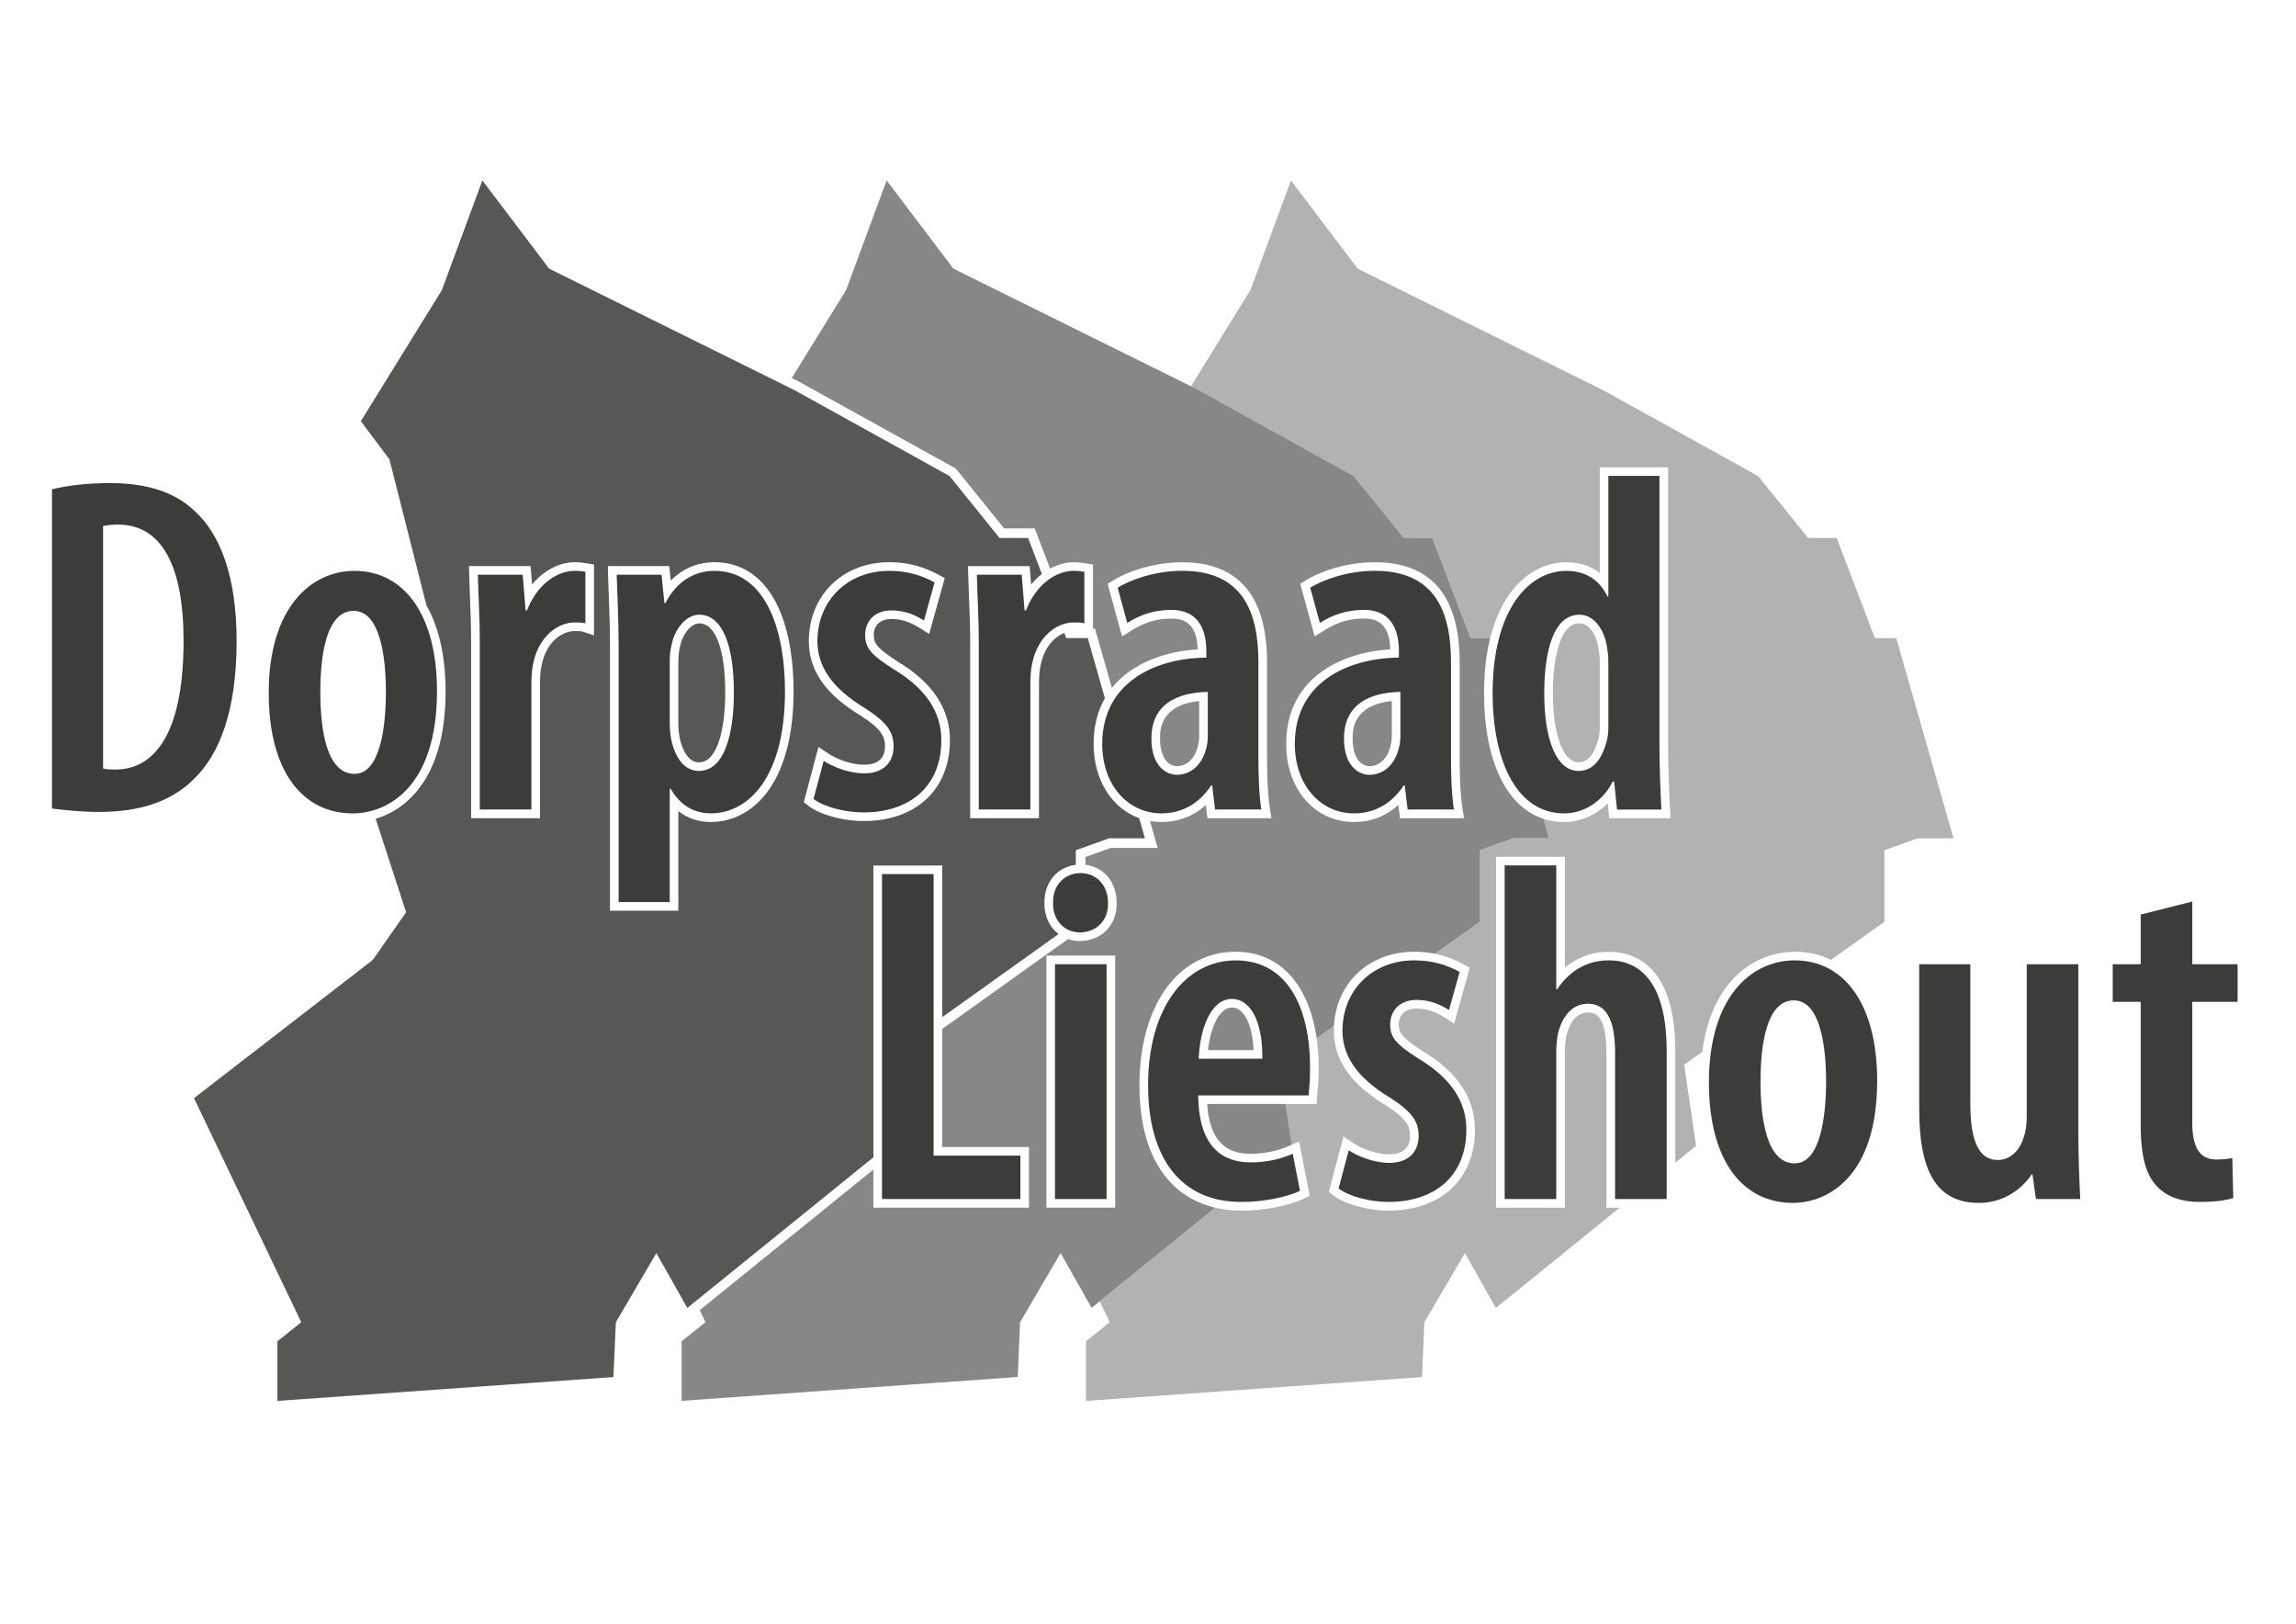
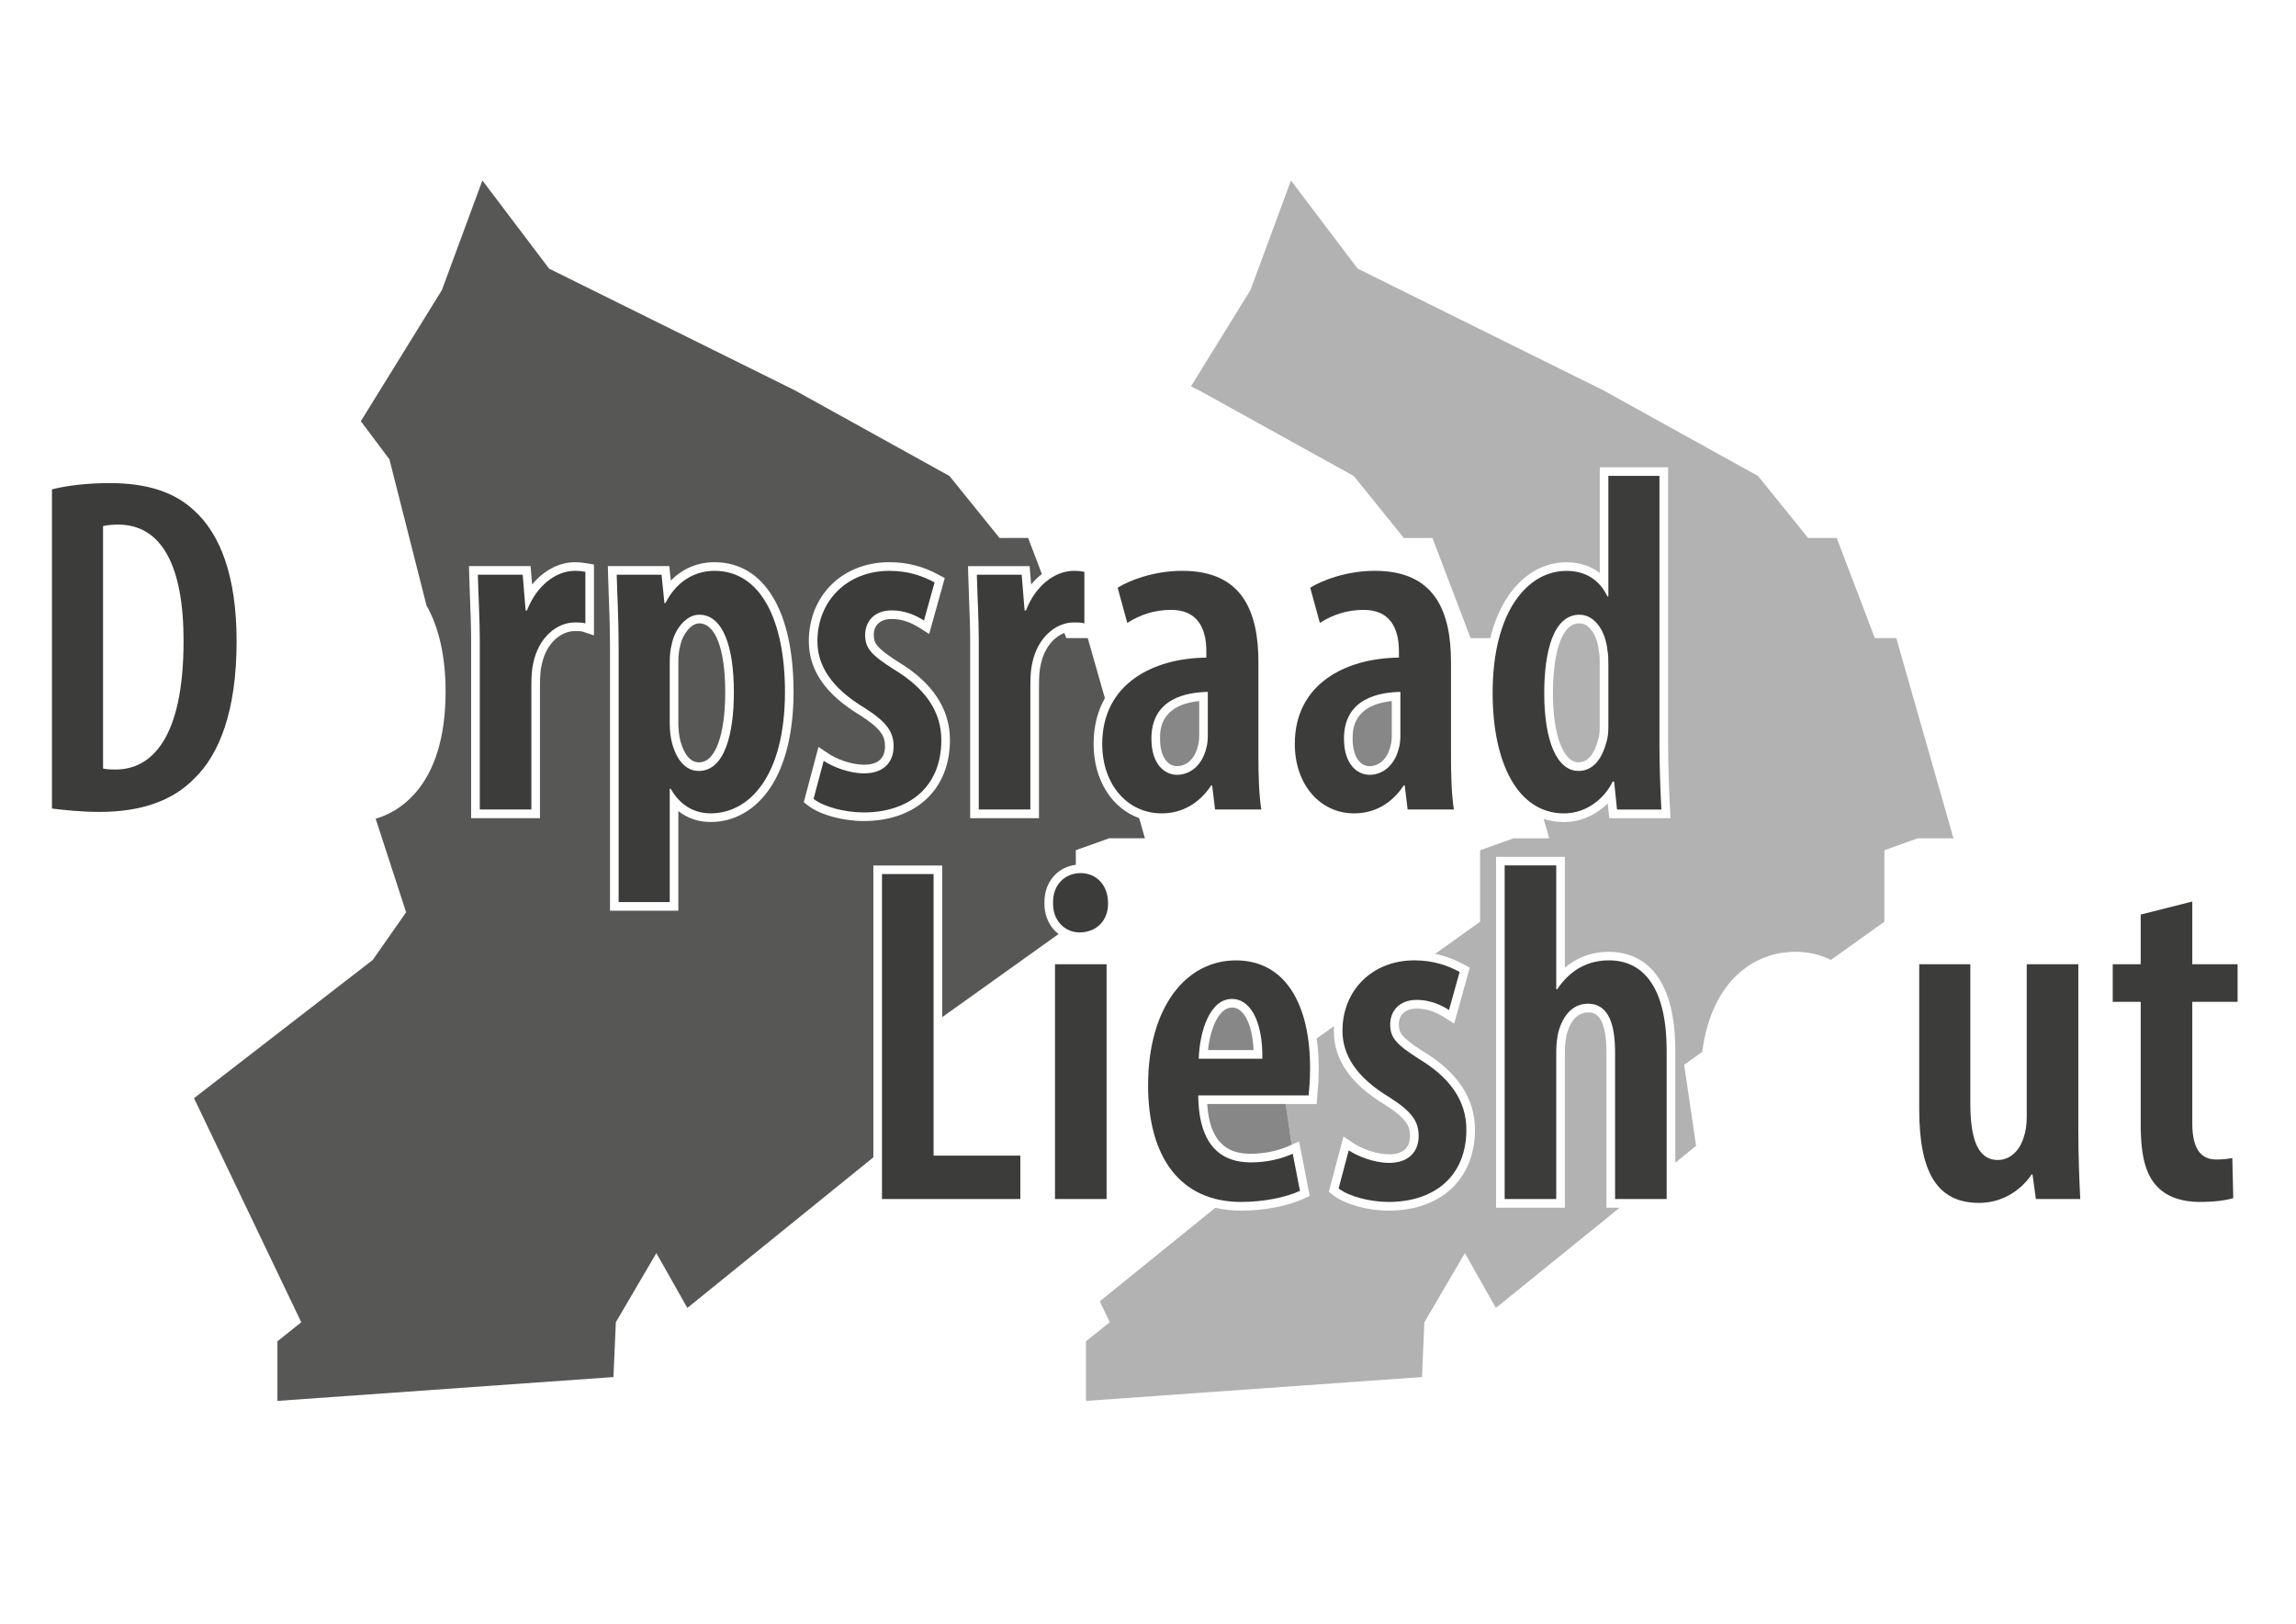
<svg xmlns="http://www.w3.org/2000/svg" id="Laag_1" viewBox="0 0 1190.55 841.89">
  <defs>
    <style>.cls-1{fill:#3c3c3b;}.cls-2{fill:#878787;}.cls-3{fill:#575756;}.cls-4{fill:#b2b2b2;}</style>
  </defs>
  <path class="cls-1" d="M26.95,253.71c7.75-2,18.5-3.25,30-3.25,19.5,0,33.5,4.75,43.49,14,13.75,12.25,22.25,34.25,22.25,67.99,0,36.25-9,58.74-22,71.24-11.25,11.5-27.5,17.25-49.25,17.25-9.25,0-18.5-1-24.5-1.75v-165.48ZM53.44,398.45c2.25.5,4.75.5,6.5.5,18.25,0,35.25-15.5,35.25-66.74,0-38.25-11-60.24-34-60.24-2.75,0-5.5.25-7.75.75v125.74Z" />
-   <path class="cls-1" d="M226.59,358.45c0,49.25-25.25,63.24-43.75,63.24-25.75,0-43.49-21.5-43.49-62.49,0-44,21.75-63.24,44.5-63.24,25.5,0,42.75,22.5,42.75,62.49ZM166.1,358.7c0,20.5,3.5,42.5,17.75,42.5,13.25,0,16.25-24.25,16.25-42.5s-3-42-16.75-42c-14.5,0-17.25,24.25-17.25,42Z" />
  <path class="cls-1" d="M248.79,332.2c0-11.25-.75-23.75-1-34.25h23.25l1.5,18.5h.75c4.75-12.5,14.75-20.5,24.75-20.5,2.5,0,4,.25,5.5.5v26.75c-1.5-.5-3.25-.5-5.5-.5-9.25,0-18.75,7.75-21.5,21-.75,3-1,7-1,11.75v64.24h-26.75v-87.49Z" />
  <path class="cls-1" d="M320.78,336.2c0-16.25-.75-28-1-38.25h23.25l1.5,14.75h.5c5.75-11.25,15-16.75,25.5-16.75,24.25,0,36.5,26.25,36.5,62.74,0,44-18.75,62.99-38.5,62.99-10.75,0-17.25-6.5-20.75-12.75h-.5v58.74h-26.5v-131.49ZM347.28,375.2c0,3.75.5,7.5,1.25,10.25,3.25,11.75,9.5,14.25,13.75,14.25,13.5,0,18.25-19.25,18.25-40.75,0-24-5.75-40.25-18-40.25-6.75,0-12.75,7.5-14.25,15.5-.75,2.75-1,5.75-1,9v32Z" />
  <path class="cls-1" d="M427.11,394.45c4.5,3,13,6.5,21,6.5,9.5,0,15.25-5.25,15.25-14,0-7.5-3.5-12.5-14.75-19.75-18-10.75-24.75-22.5-24.75-34.75,0-21,15.5-36.5,37.25-36.5,10,0,17.5,2.75,23.5,6l-5.5,19.75c-4.75-3-10.25-5.25-16.75-5.25-9.25,0-13.75,6-13.75,12.75s3,10.25,14.75,17.75c16.25,9.75,24.75,21.75,24.75,36.75,0,24.75-17.25,37.5-40.25,37.5-9.5,0-20.5-2.75-26-7l5.25-19.75Z" />
  <path class="cls-1" d="M507.53,332.2c0-11.25-.75-23.75-1-34.25h23.25l1.5,18.5h.75c4.75-12.5,14.75-20.5,24.75-20.5,2.5,0,4,.25,5.5.5v26.75c-1.5-.5-3.25-.5-5.5-.5-9.25,0-18.75,7.75-21.5,21-.75,3-1,7-1,11.75v64.24h-26.75v-87.49Z" />
  <path class="cls-1" d="M630.04,419.69l-1.5-12.5h-.5c-6.25,9.5-15.25,14.5-25.75,14.5-17.5,0-30.75-14.75-30.75-36,0-31.25,26.5-44.5,53.99-44.75v-3.25c0-12.5-5-21.5-18.25-21.5-8.75,0-16,2.5-22.75,6.75l-5-18.25c6-3.75,18.75-8.75,33.5-8.75,31.5,0,39.5,21.5,39.5,47.49v48.5c0,9.5.25,19.75,1.5,27.75h-24ZM626.29,358.7c-10.5.25-29.25,3-29.25,24.25,0,13.75,7.25,18.75,13.25,18.75,6.5,0,13-4.5,15.25-14,.5-1.75.75-4,.75-6.25v-22.75Z" />
  <path class="cls-1" d="M729.9,419.69l-1.5-12.5h-.5c-6.25,9.5-15.25,14.5-25.75,14.5-17.5,0-30.75-14.75-30.75-36,0-31.25,26.5-44.5,53.99-44.75v-3.25c0-12.5-5-21.5-18.25-21.5-8.75,0-16,2.5-22.75,6.75l-5-18.25c6-3.75,18.75-8.75,33.5-8.75,31.5,0,39.5,21.5,39.5,47.49v48.5c0,9.5.25,19.75,1.5,27.75h-24ZM726.15,358.7c-10.5.25-29.25,3-29.25,24.25,0,13.75,7.25,18.75,13.25,18.75,6.5,0,13-4.5,15.25-14,.5-1.75.75-4,.75-6.25v-22.75Z" />
  <path class="cls-1" d="M860.48,246.71v139.99c0,10,.5,23.75,1,33h-23l-1.5-14.5h-.75c-4.25,8.75-13.5,16.5-25.25,16.5-23.75,0-37-25.75-37-62.49,0-42.75,18.5-63.24,38.25-63.24,10,0,17.25,4.75,21.25,13.25h.5v-62.49h26.5ZM833.99,344.45c0-2.25,0-5-.5-7.5-1-9.75-6.5-18.25-14.5-18.25-13.5,0-18.25,19-18.25,40.74,0,24.5,6.5,40.25,17.75,40.25,5,0,11.25-2.75,14.5-15,.75-2.25,1-5,1-8v-32.25Z" />
  <path class="cls-1" d="M457.34,453.15h26.75v145.98h44.99v22.5h-71.74v-168.48Z" />
  <path class="cls-1" d="M621.32,567.89c.25,27.25,13,34.75,27.25,34.75,8.75,0,16.25-2,21.75-4.5l3.75,19.25c-7.5,3.5-19.25,5.75-30.5,5.75-31.25,0-48.25-22.75-48.25-60.49,0-40.25,19.5-64.74,45.5-64.74s38.5,23.25,38.5,55.74c0,7-.5,11-.75,14.25h-57.24ZM654.57,548.89c.25-19.5-6.25-31-15.75-31-11.5,0-16.75,16.75-17.25,31h33Z" />
  <path class="cls-1" d="M699.36,596.39c4.5,3,13,6.5,21,6.5,9.5,0,15.25-5.25,15.25-14,0-7.5-3.5-12.5-14.75-19.75-18-10.75-24.75-22.5-24.75-34.75,0-21,15.5-36.5,37.25-36.5,10,0,17.5,2.75,23.5,6l-5.5,19.75c-4.75-3-10.25-5.25-16.75-5.25-9.25,0-13.75,6-13.75,12.75s3,10.25,14.75,17.75c16.25,9.75,24.75,21.75,24.75,36.75,0,24.75-17.25,37.5-40.25,37.5-9.5,0-20.5-2.75-26-7l5.25-19.75Z" />
  <path class="cls-1" d="M780.22,448.65h26.75v64.24h.5c2.75-4.25,6.5-8,10.5-10.5,4.5-2.75,9.75-4.5,16.25-4.5,19.25,0,30,16,30,46.74v76.99h-26.75v-75.99c0-13.25-2.75-25.25-14-25.25-7,0-12.75,4.75-15.5,15-.5,2.25-1,6.25-1,9.25v76.99h-26.75v-172.98Z" />
-   <path class="cls-1" d="M973.37,560.39c0,49.24-25.25,63.24-43.75,63.24-25.75,0-43.49-21.5-43.49-62.49,0-44,21.75-63.24,44.5-63.24,25.5,0,42.75,22.5,42.75,62.49ZM912.88,560.64c0,20.5,3.5,42.5,17.75,42.5,13.25,0,16.25-24.25,16.25-42.5s-3-42-16.75-42c-14.5,0-17.25,24.25-17.25,42Z" />
  <path class="cls-1" d="M1077.68,586.39c0,13,.5,25,1,35.25h-23l-1.75-12.75h-.5c-4.75,7.25-14.25,14.75-27.25,14.75-22.25,0-31-16.75-31-48.5v-75.24h26.5v71.99c0,17.25,3.25,29.5,14.25,29.5,8,0,12.25-7.25,13.5-12,1-2.75,1.5-6.5,1.5-10.5v-78.99h26.75v86.49Z" />
  <path class="cls-1" d="M1136.77,467.4v32.5h23.5v19.5h-23.5v62.99c0,15,5.75,18.75,12.5,18.75,3,0,5.5-.25,8.25-.75l.5,20.75c-4,1.25-10,2-17.5,2-8.5,0-16.25-2.25-21.5-7.5-6-6-9-15-9-33v-63.24h-14.5v-19.5h14.5v-25.75l26.75-6.75Z" />
  <path class="cls-4" d="M818.49,395.22c4.7,0,8.12-3.93,10.18-11.67l.08-.27c.52-1.56.77-3.71.77-6.58v-32.25c0-2.14,0-4.56-.41-6.62l-.06-.42c-.72-7.07-4.41-14.23-10.05-14.23-1.59,0-6.41,0-10.01,9.35-2.46,6.4-3.76,15.71-3.76,26.92,0,21.4,5.33,35.77,13.28,35.77Z" />
  <path class="cls-4" d="M930.63,493.43c6.91,0,13.2,1.46,18.77,4.22l27.7-19.78v-37.07l17.3-6.18h18.54l-29.66-103.8h-11.12l-19.77-51.9h-14.83l-25.95-32.13-80.33-44.49-127.28-63.02-34.6-45.72-21.01,56.85-30.83,49.87,4.1,2.03,80.33,44.49,25.95,32.13h14.83l19.77,51.9h10.19c2.1-8.42,5.22-15.75,9.29-21.77,7.67-11.32,18.41-17.56,30.23-17.56,6.73,0,12.6,1.92,17.28,5.56v-54.8h35.44v144.46c0,9.92.5,23.6.99,32.76l.25,4.71h-31.75l-.8-7.71c-6.06,6.09-14.2,9.71-22.67,9.71-3.74,0-7.26-.56-10.56-1.63l2.88,10.07h-18.54l-17.3,6.18v37.07l-23.29,16.64c5.07,1.03,9.92,2.82,14.81,5.47l3.13,1.7-8.07,28.97-5.08-3.21c-4.86-3.07-9.55-4.56-14.36-4.56-5.81,0-9.28,3.09-9.28,8.28,0,4.08,1.2,6.64,12.63,13.95,17.83,10.71,26.86,24.36,26.86,40.55,0,25.49-17.55,41.97-44.72,41.97-10.87,0-22.69-3.26-28.73-7.93l-2.35-1.82,7.62-28.66,5.2,3.47c4.15,2.77,11.72,5.75,18.52,5.75,4.92,0,10.78-1.65,10.78-9.53,0-5.17-1.96-9.05-12.64-15.95-18.07-10.81-26.86-23.42-26.86-38.54,0-.81.02-1.62.07-2.42l-8.95,6.4c.68,4.78,1.03,9.87,1.03,15.27,0,5.84-.33,9.62-.6,12.65-.06.68-.12,1.33-.16,1.94l-.32,4.13h-16.05l3.1,21.11,3.86-1.75,5.5,28.24-3.17,1.48c-8.15,3.81-20.56,6.17-32.39,6.17-4.71,0-9.17-.51-13.37-1.49l-59.92,48.5,5.19,10.85-12.36,9.89v30.89l174.24-12.36,1.24-28.42,21.01-35.84,16.07,28.42,64.17-51.95h-6.84v-80.46c0-20.77-6.92-20.77-9.53-20.77-6.61,0-9.71,6.28-11.15,11.59-.43,1.99-.87,5.56-.87,8.19v81.46h-35.69v-181.93h35.69v57.48c1.34-1.13,2.73-2.16,4.16-3.05,5.71-3.49,11.79-5.18,18.62-5.18,12.87,0,34.47,6.65,34.47,51.22v58.11l10.78-8.73-6.18-42.02,9.37-6.69c4.98-37.95,27.95-51.89,47.97-51.89Z" />
  <path class="cls-3" d="M362.52,323.18c-4.07,0-8.67,5.54-9.85,11.85l-.08.35c-.57,2.11-.84,4.59-.84,7.82v32c0,3.17.41,6.57,1.09,9.07,1.95,7.06,5.3,10.95,9.43,10.95,1.58,0,6.39,0,10.01-9.44,2.46-6.43,3.77-15.71,3.77-26.83,0-22.4-5.06-35.77-13.52-35.77Z" />
  <path class="cls-3" d="M488.56,448.68v78.67l60.37-43.12c-.7-.53-1.38-1.1-2-1.74-3.58-3.68-5.47-8.77-5.35-14.34-.12-5.67,1.77-10.81,5.34-14.47,2.89-2.97,6.71-4.81,10.92-5.33v-7.56l17.3-6.18h18.54l-2.99-10.45c-14.18-5.14-23.62-19.75-23.62-38.46,0-9.43,2.17-17.27,5.85-23.73l-8.9-31.16h-11.12l-1.01-2.65c-5.21,2.04-10.35,7.37-12.23,16.46l-.04.18c-.59,2.36-.87,5.75-.87,10.66v68.72h-35.69v-91.96c0-6.93-.29-14.36-.57-21.55-.17-4.43-.33-8.61-.43-12.59l-.11-4.58h31.95l.77,9.54c1.7-2.06,3.58-3.88,5.57-5.43l-7.12-18.69h-14.83l-25.95-32.13-80.33-44.49-127.28-63.02-34.6-45.72-21.01,56.85-42.02,67.97,14.83,19.77,19.22,75.76c6.4,11.26,9.9,26.4,9.9,44.57,0,23.27-5.41,41.13-16.07,53.07-6.54,7.32-13.82,11.06-20.19,12.92l15.79,48.49-17.3,24.72-92.68,71.67,55.61,116.16-12.36,9.89v30.89l174.24-12.36,1.24-28.42,21.01-35.84,16.07,28.42,96.46-78.08v-151.29h35.69ZM308,329.41l-5.89-1.96c-.81-.27-2.26-.27-4.09-.27-6.5,0-14.63,5.46-17.12,17.43l-.04.18c-.59,2.36-.87,5.75-.87,10.66v68.72h-35.69v-91.96c0-6.93-.29-14.36-.57-21.55-.17-4.43-.33-8.61-.43-12.59l-.11-4.58h31.95l.77,9.54c5.95-7.19,13.94-11.54,22.1-11.54,2.88,0,4.66.3,6.24.56l3.74.62v36.74ZM398.84,409.26c-7.61,10.9-18.38,16.91-30.32,16.91-6.34,0-12.05-1.96-16.78-5.66v51.65h-35.44v-135.96c0-10.89-.34-19.73-.64-27.52-.14-3.77-.28-7.27-.36-10.62l-.11-4.58h31.87l.77,7.55c6.04-6.22,13.82-9.55,22.69-9.55,25.65,0,40.97,25.13,40.97,67.22,0,21.22-4.37,38.7-12.65,50.56ZM419.13,417.73l-2.35-1.82,7.62-28.66,5.2,3.47c4.15,2.77,11.72,5.75,18.52,5.75,4.92,0,10.78-1.65,10.78-9.53,0-5.17-1.96-9.06-12.64-15.95-18.07-10.81-26.86-23.42-26.86-38.55,0-23.74,17.54-40.97,41.72-40.97,9.25,0,17.39,2.08,25.63,6.54l3.13,1.7-8.07,28.97-5.08-3.21c-4.86-3.07-9.55-4.56-14.36-4.56-5.81,0-9.28,3.09-9.28,8.28,0,4.08,1.2,6.64,12.63,13.95,17.82,10.71,26.86,24.36,26.86,40.55,0,25.49-17.55,41.97-44.72,41.97-10.87,0-22.69-3.26-28.73-7.93Z" />
  <path class="cls-2" d="M610.29,397.22c4.06,0,9.05-2.77,10.9-10.56l.05-.2c.37-1.28.58-3.11.58-5.02v-17.99c-20.3,2.16-20.3,15.05-20.3,19.49,0,10.54,4.73,14.28,8.78,14.28Z" />
  <path class="cls-2" d="M701.38,382.95c0,10.54,4.73,14.28,8.78,14.28s9.05-2.77,10.9-10.56l.05-.2c.37-1.28.58-3.11.58-5.02v-17.99c-20.3,2.16-20.3,15.05-20.3,19.49Z" />
  <path class="cls-2" d="M638.82,522.37c-6.78,0-11.18,10.67-12.44,22.05h23.65c-.43-9.12-2.58-16.19-6.1-19.76-1.53-1.55-3.19-2.3-5.1-2.3Z" />
-   <path class="cls-2" d="M800.43,424.54c-19.31-6.22-30.91-30.07-30.91-65.34,0-10.4,1.08-19.94,3.19-28.39h-10.19l-19.77-51.9h-14.83l-25.95-32.13-80.33-44.49-4.1-2.03-123.19-61-34.6-45.72-21.01,56.85-28.2,45.62,3.68,1.82.1.05.1.06,80.33,44.49.85.47.61.76,24.46,30.28h15.88l1.22,3.21,6.72,17.65c3.87-2.12,8.05-3.29,12.27-3.29,2.88,0,4.66.3,6.24.56l3.74.62v33.16h1.03l1.03,3.61,7.76,27.18c10.44-13.05,27.92-18.97,44.48-19.98-.36-14.28-7.99-15.96-13.76-15.96-7.33,0-13.8,1.93-20.36,6.06l-5.1,3.21-7.47-27.28,2.82-1.76c6.96-4.35,20.53-9.43,35.87-9.43,9.04,0,16.7,1.68,22.97,5.03,13.95,7.45,21,23.14,21,46.94v48.5c0,7.64.15,18.76,1.45,27.06l.81,5.16h-33.19l-.82-6.84c-3.36,3.05-7.16,5.33-11.28,6.82-3.66,1.32-7.58,2.01-11.68,2.01-2.06,0-4.06-.18-5.99-.52l2.17,7.59,1.81,6.35h-24.28l-13.18,4.71v4.05c9.64,1.16,16.18,8.94,16.2,19.74.14,5.51-1.72,10.54-5.25,14.16-3.53,3.63-8.49,5.62-13.98,5.62-2.08,0-4.09-.36-5.98-1.02l-65.26,46.61v61.2h44.99v31.44h-80.69v-19.73l-90.01,72.86,2.98,6.23-12.36,9.89v30.89l174.24-12.36,1.24-28.42,21.01-35.84,16.07,28.42,4.24-3.43,59.92-48.5c-10.6-2.46-19.45-7.97-25.99-16.32-8.86-11.31-13.36-27.18-13.36-47.16,0-41.4,20.08-69.22,49.97-69.22,22.65,0,37.96,16.86,41.93,44.95l8.95-6.4c1.15-22.48,18.31-38.55,41.65-38.55,3.76,0,7.34.36,10.82,1.07l23.29-16.64v-37.07l17.3-6.18h18.54l-2.88-10.07ZM578.28,626.11h-35.69v-130.68h35.69v130.68ZM725.93,424.17l-.82-6.84c-6.36,5.75-14.25,8.84-22.96,8.84-20.41,0-35.22-17.02-35.22-40.47,0-33.97,28.13-47.48,53.98-49.06-.36-14.28-7.99-15.96-13.76-15.96-7.33,0-13.8,1.93-20.36,6.06l-5.1,3.21-7.47-27.28,2.82-1.76c6.96-4.35,20.53-9.43,35.87-9.43,29.18,0,43.97,17.48,43.97,51.97v48.5c0,7.64.15,18.76,1.45,27.06l.81,5.16h-33.19Z" />
  <path class="cls-2" d="M625.96,572.36c1.57,23.01,13.51,25.8,22.61,25.8,7.02,0,14.08-1.46,19.9-4.1l1.3-.59-3.1-21.11h-40.7Z" />
  <path class="cls-1" d="M574.55,468.15c.25,9-6,15.25-14.75,15.25-7.75,0-14-6.25-13.75-15.25-.25-9.5,6.25-15.5,14.25-15.5s14.25,6,14.25,15.5ZM547.05,621.64v-121.74h26.75v121.74h-26.75Z" />
</svg>